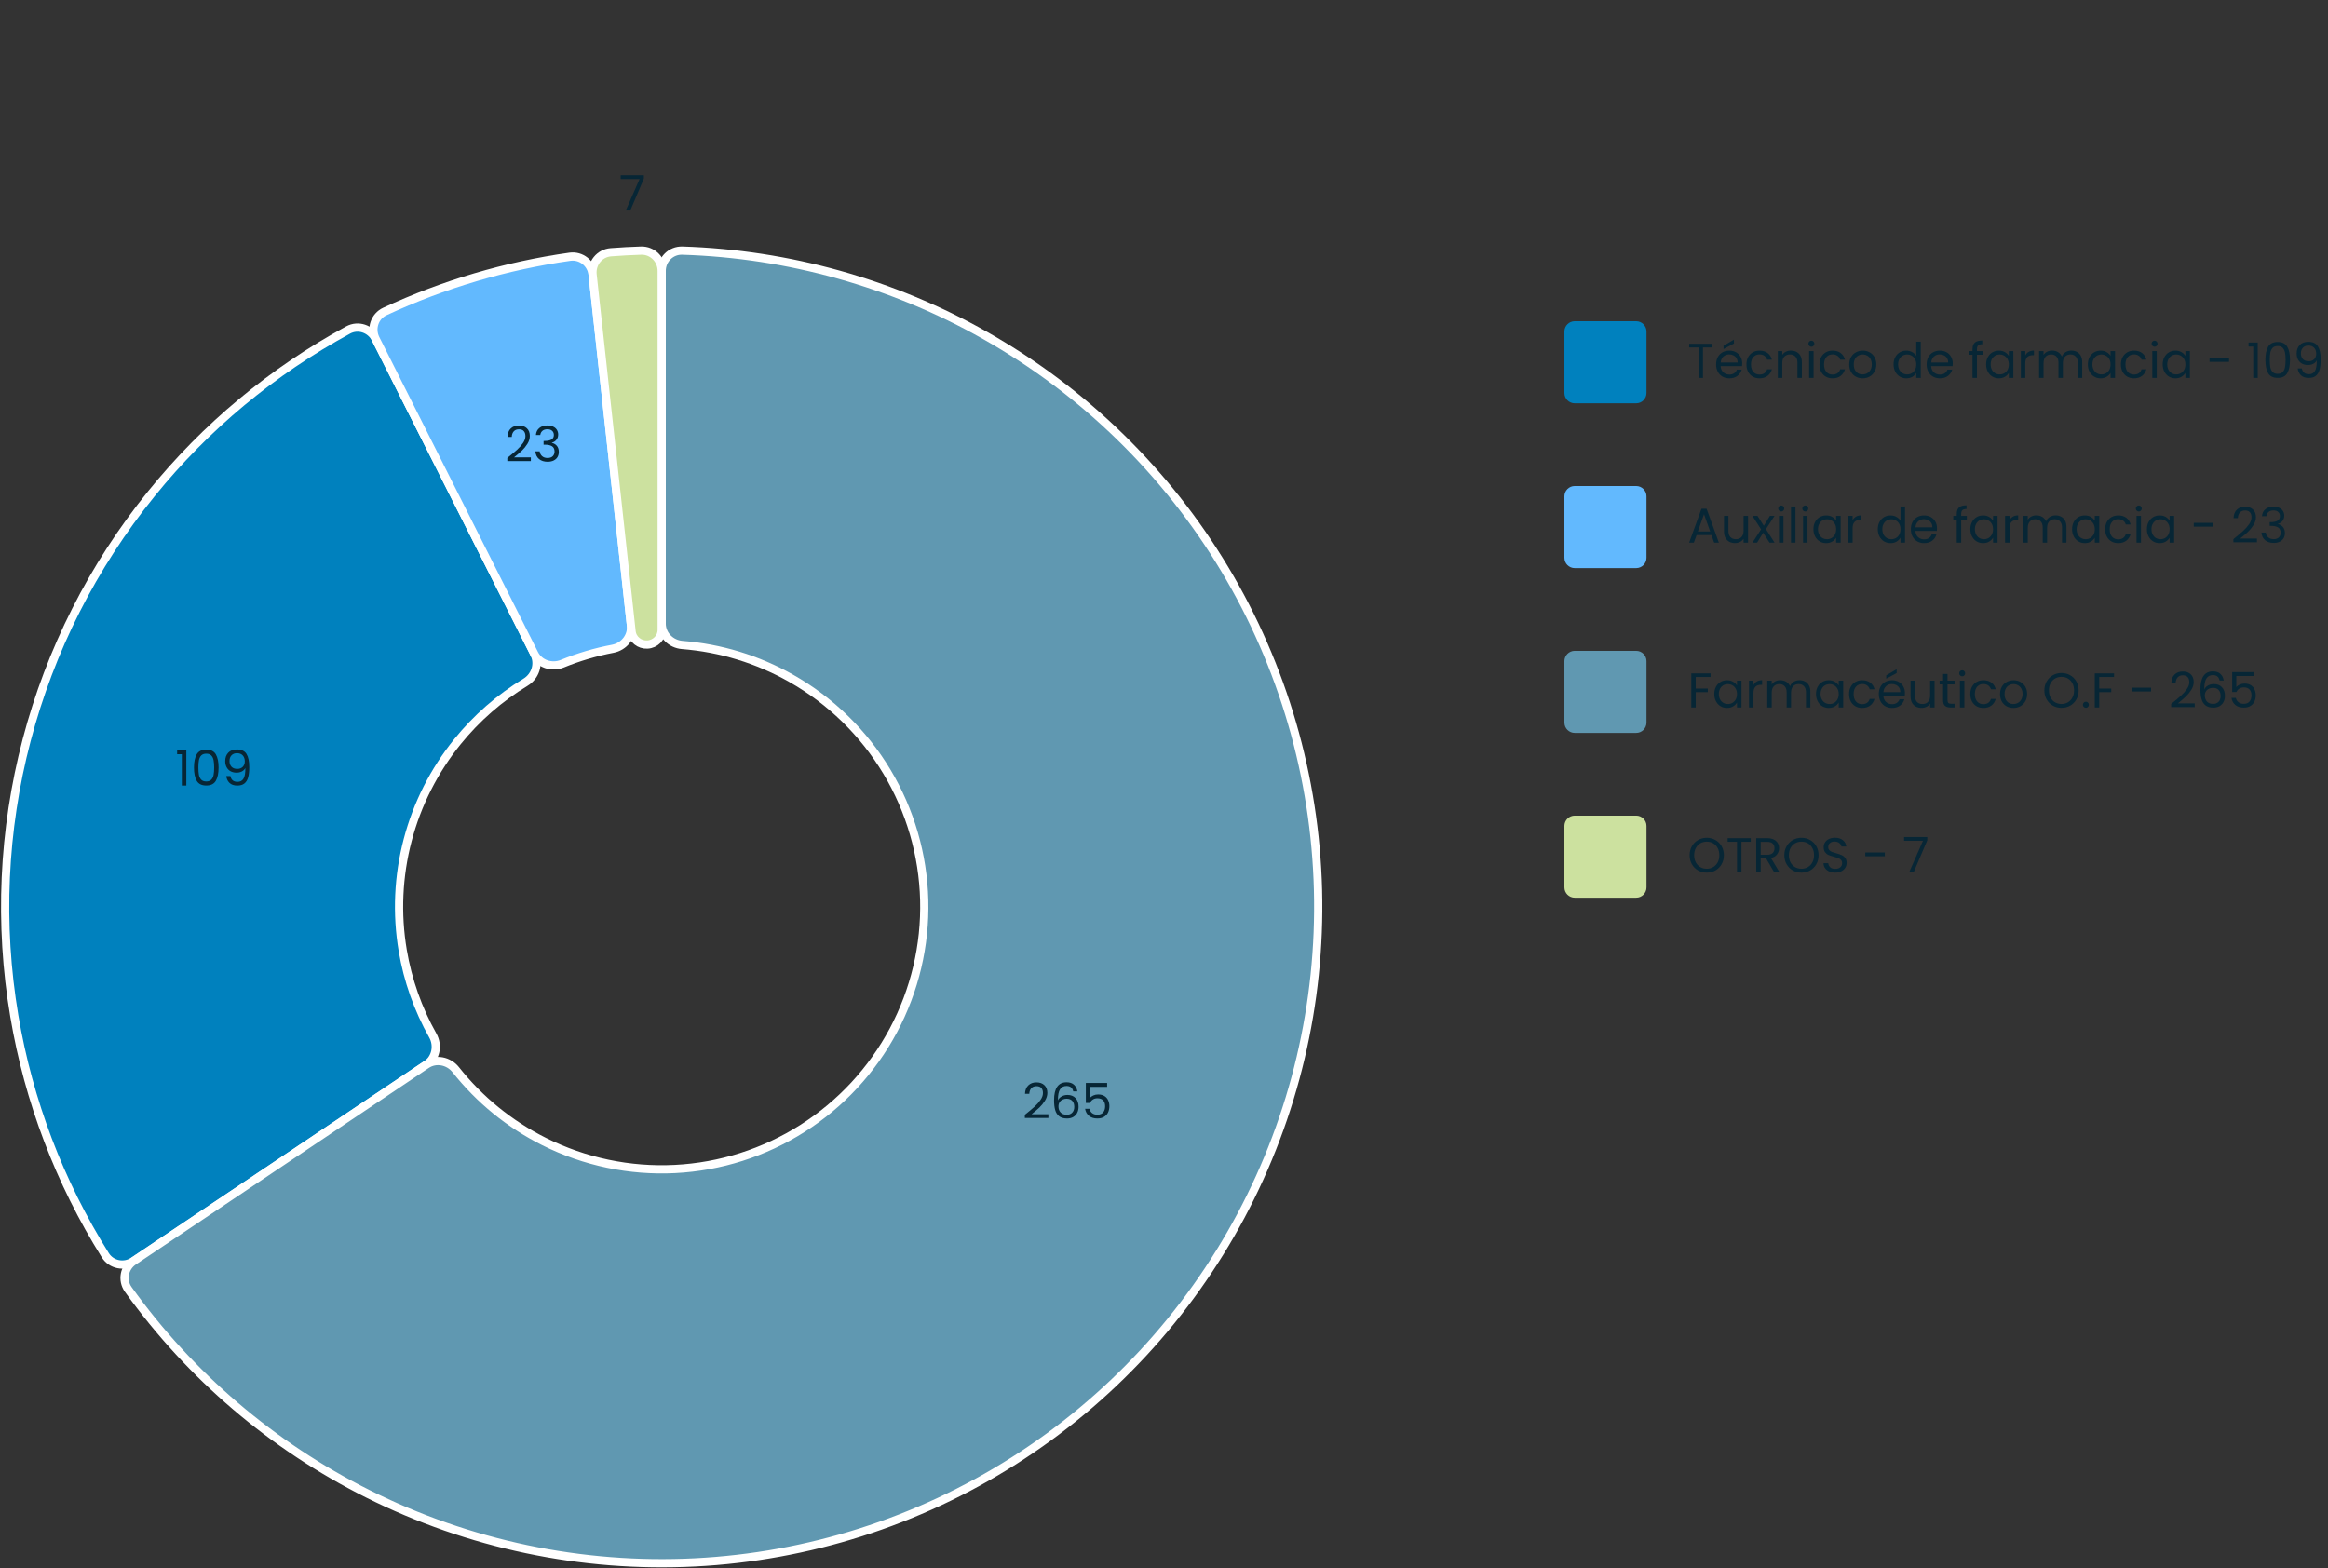
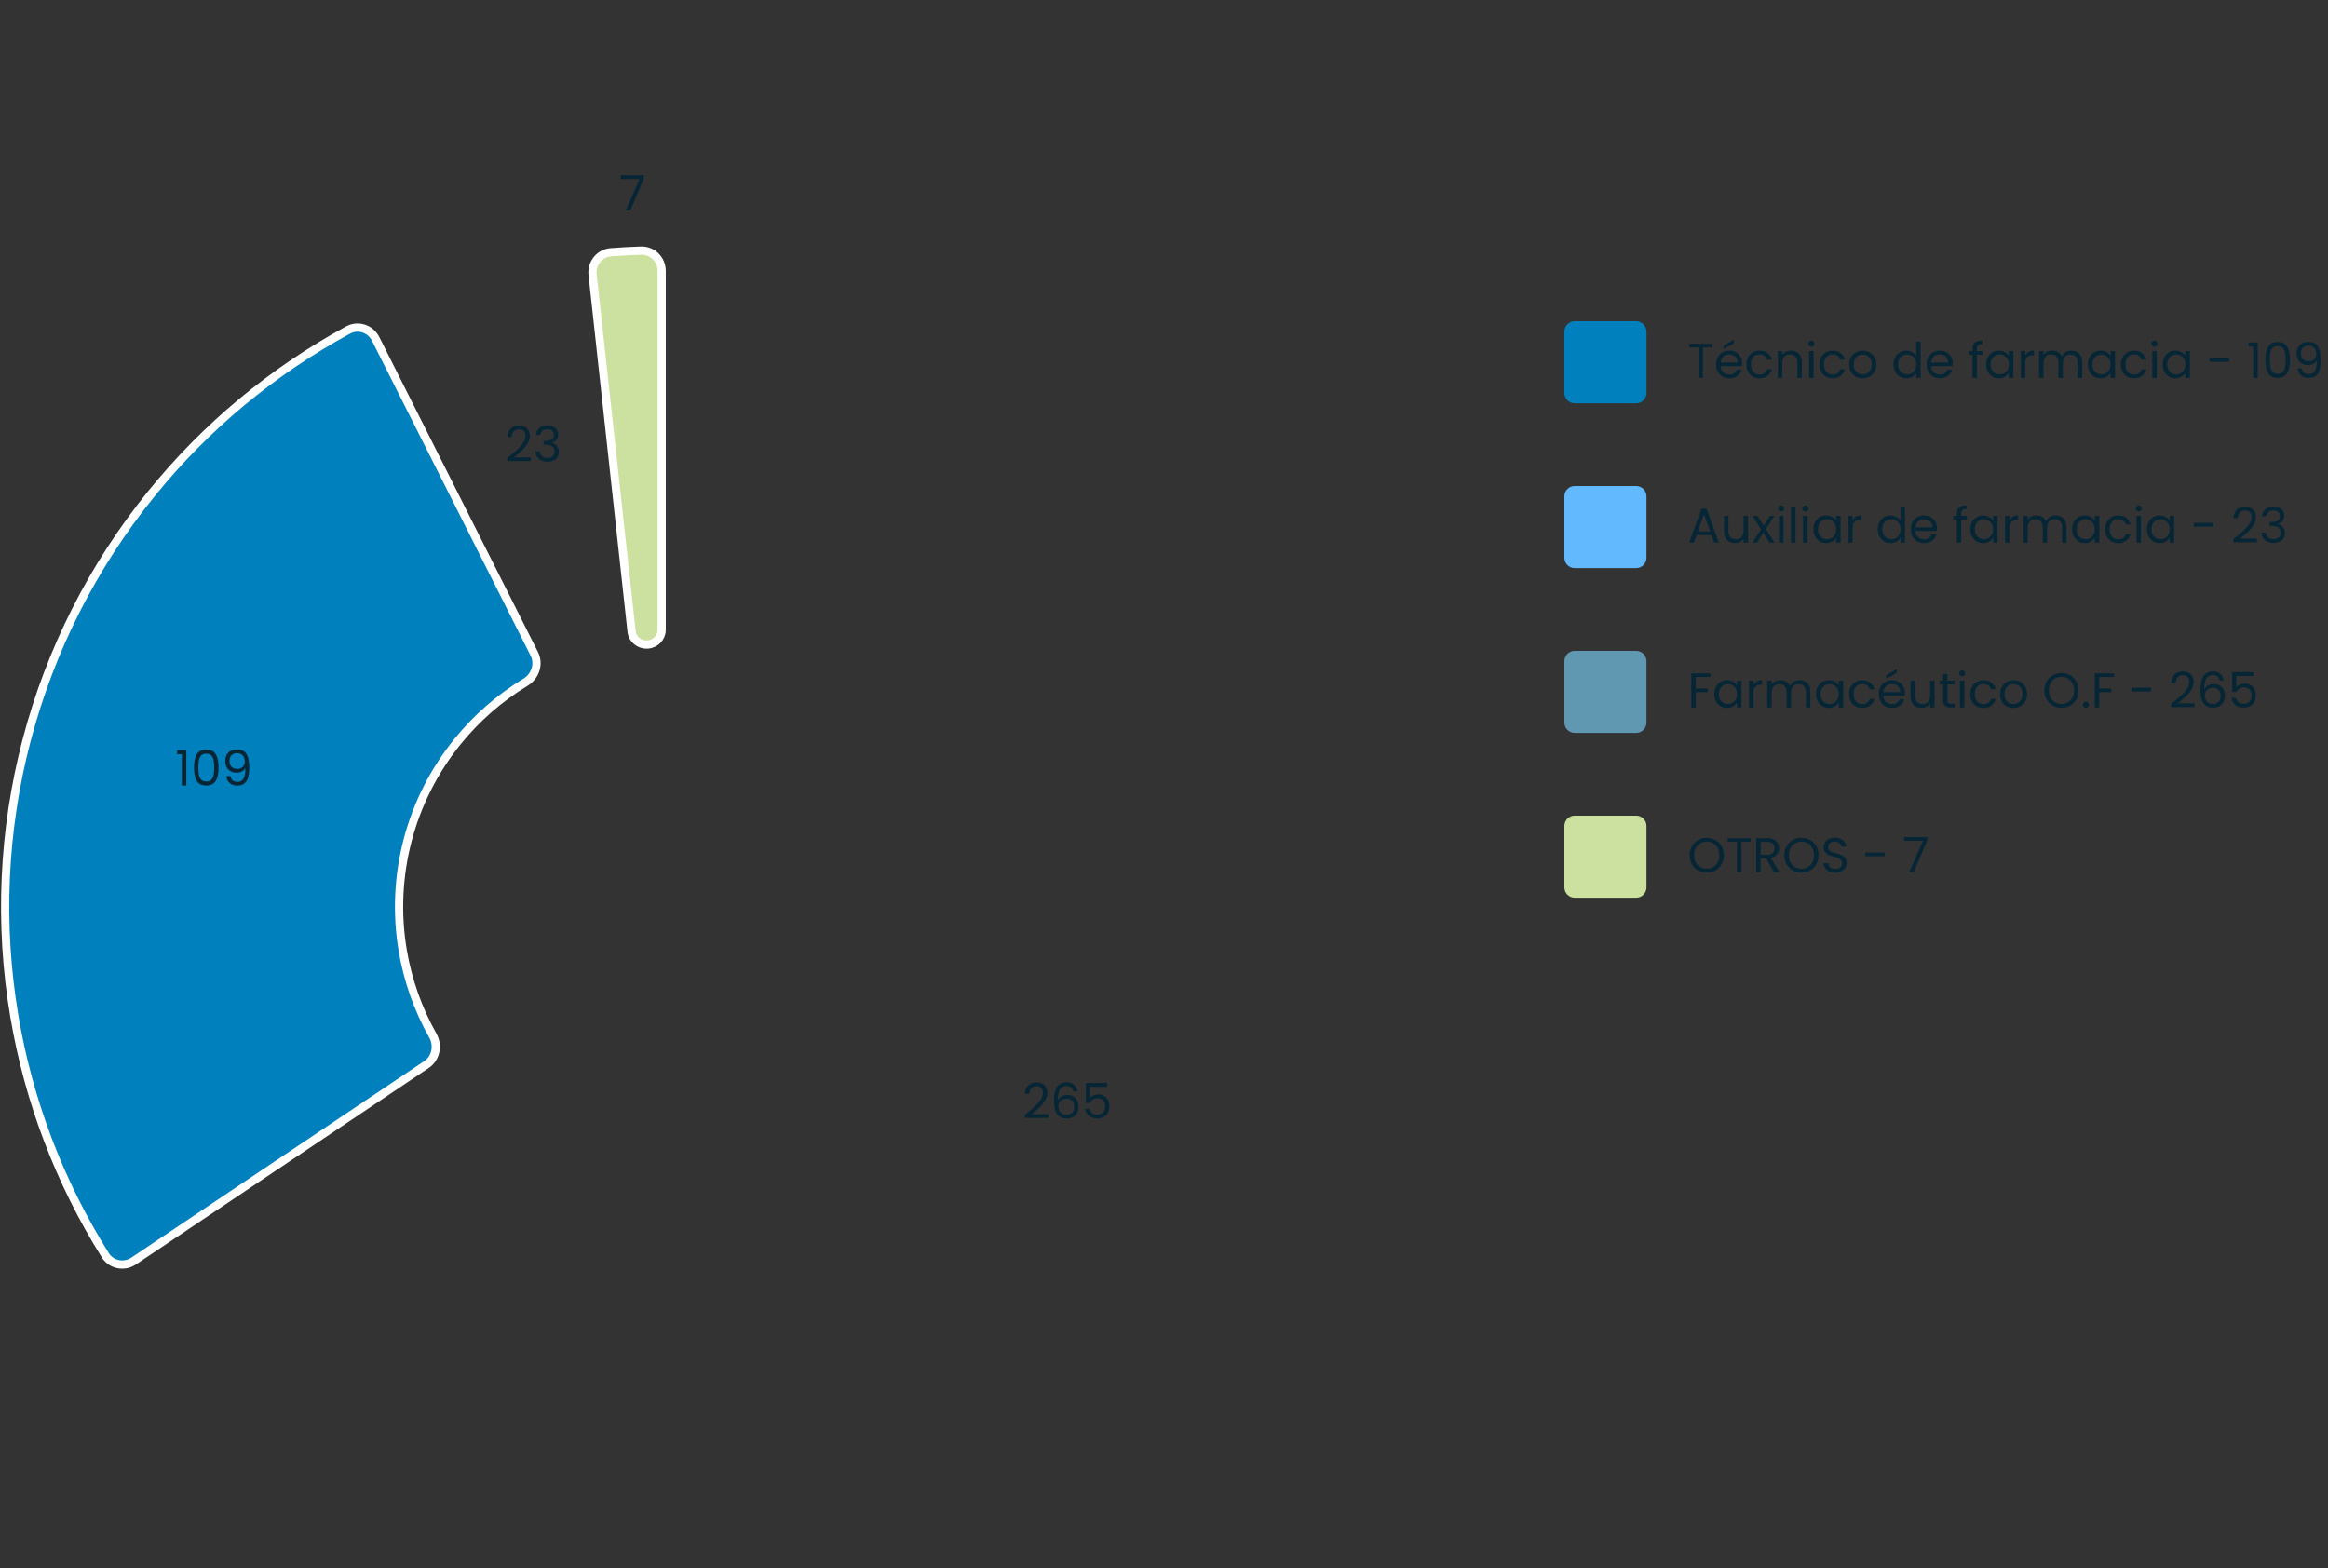
<svg xmlns="http://www.w3.org/2000/svg" width="904" height="609" viewBox="0 0 904 609" fill="none">
  <rect x="0" y="0" width="904" height="609" fill="#333333" stroke="none" />
  <path d="M51.885 489.732C48.216 492.194 43.234 491.221 40.889 487.477C23.142 459.147 11.127 427.579 5.555 394.564C-0.461 358.917 1.173 322.399 10.348 287.432C19.524 252.465 36.031 219.85 58.773 191.749C79.838 165.724 105.805 144.123 135.175 128.156C139.057 126.045 143.874 127.644 145.861 131.59L207.472 253.916C209.46 257.863 207.852 262.646 204.074 264.936C194.028 271.027 185.092 278.82 177.675 287.983C168.578 299.223 161.975 312.269 158.305 326.256C154.635 340.243 153.981 354.85 156.388 369.109C158.35 380.733 162.308 391.909 168.07 402.148C170.237 405.998 169.288 410.955 165.619 413.417L51.885 489.732Z" fill="#0081BE" stroke="white" stroke-width="3.187" />
  <path d="M68.782 292.899V291.322H72.354V305.059H70.606V292.899H68.782ZM75.324 298.048C75.324 295.869 75.679 294.172 76.388 292.956C77.097 291.727 78.339 291.113 80.112 291.113C81.873 291.113 83.108 291.727 83.817 292.956C84.526 294.172 84.881 295.869 84.881 298.048C84.881 300.264 84.526 301.987 83.817 303.216C83.108 304.444 81.873 305.059 80.112 305.059C78.339 305.059 77.097 304.444 76.388 303.216C75.679 301.987 75.324 300.264 75.324 298.048ZM83.171 298.048C83.171 296.946 83.095 296.015 82.943 295.255C82.804 294.482 82.506 293.861 82.05 293.393C81.607 292.924 80.961 292.69 80.112 292.69C79.251 292.69 78.592 292.924 78.136 293.393C77.693 293.861 77.395 294.482 77.243 295.255C77.104 296.015 77.034 296.946 77.034 298.048C77.034 299.188 77.104 300.144 77.243 300.917C77.395 301.689 77.693 302.31 78.136 302.779C78.592 303.247 79.251 303.482 80.112 303.482C80.961 303.482 81.607 303.247 82.05 302.779C82.506 302.31 82.804 301.689 82.943 300.917C83.095 300.144 83.171 299.188 83.171 298.048ZM89.478 301.373C89.604 302.095 89.896 302.652 90.352 303.045C90.82 303.437 91.447 303.634 92.233 303.634C93.284 303.634 94.057 303.222 94.551 302.399C95.057 301.575 95.298 300.188 95.273 298.238C95.007 298.808 94.563 299.257 93.943 299.587C93.322 299.903 92.632 300.062 91.872 300.062C91.023 300.062 90.263 299.891 89.592 299.549C88.933 299.194 88.414 298.681 88.034 298.01C87.654 297.338 87.464 296.528 87.464 295.578C87.464 294.222 87.856 293.133 88.642 292.31C89.427 291.474 90.542 291.056 91.986 291.056C93.759 291.056 95 291.632 95.71 292.785C96.432 293.937 96.793 295.654 96.793 297.934C96.793 299.53 96.647 300.847 96.356 301.886C96.077 302.924 95.596 303.716 94.912 304.261C94.24 304.805 93.316 305.078 92.138 305.078C90.846 305.078 89.839 304.729 89.117 304.033C88.395 303.336 87.983 302.449 87.882 301.373H89.478ZM92.157 298.599C93.005 298.599 93.702 298.339 94.247 297.82C94.791 297.288 95.064 296.572 95.064 295.673C95.064 294.723 94.798 293.956 94.266 293.374C93.734 292.791 92.986 292.5 92.024 292.5C91.137 292.5 90.428 292.778 89.896 293.336C89.376 293.893 89.117 294.628 89.117 295.54C89.117 296.464 89.376 297.205 89.896 297.763C90.415 298.32 91.169 298.599 92.157 298.599Z" fill="#072635" />
-   <path d="M145.861 131.588C143.874 127.642 145.457 122.82 149.463 120.957C172.233 110.371 196.442 103.207 221.305 99.697C225.68 99.079 229.632 102.264 230.112 106.656L244.994 242.811C245.474 247.203 242.294 251.121 237.953 251.943C231.241 253.216 224.673 255.159 218.35 257.745C214.26 259.417 209.46 257.861 207.472 253.915L145.861 131.588Z" fill="#62B9FE" stroke="white" stroke-width="3.187" />
  <path d="M196.999 177.838C198.607 176.546 199.868 175.488 200.78 174.665C201.692 173.829 202.458 172.961 203.079 172.062C203.712 171.15 204.029 170.257 204.029 169.383C204.029 168.559 203.826 167.913 203.421 167.445C203.028 166.963 202.388 166.723 201.502 166.723C200.64 166.723 199.969 166.995 199.488 167.54C199.019 168.072 198.766 168.787 198.728 169.687H197.056C197.106 168.268 197.537 167.172 198.348 166.4C199.158 165.627 200.203 165.241 201.483 165.241C202.787 165.241 203.82 165.602 204.58 166.324C205.352 167.046 205.739 168.04 205.739 169.307C205.739 170.358 205.422 171.384 204.789 172.385C204.168 173.373 203.459 174.247 202.661 175.007C201.863 175.754 200.843 176.628 199.602 177.629H206.138V179.073H196.999V177.838ZM208.098 168.946C208.187 167.78 208.637 166.868 209.447 166.21C210.258 165.551 211.309 165.222 212.601 165.222C213.463 165.222 214.204 165.38 214.824 165.697C215.458 166.001 215.933 166.419 216.249 166.951C216.579 167.483 216.743 168.084 216.743 168.756C216.743 169.541 216.515 170.219 216.059 170.789C215.616 171.359 215.033 171.726 214.311 171.891V171.986C215.135 172.188 215.787 172.587 216.268 173.183C216.75 173.778 216.99 174.557 216.99 175.52C216.99 176.242 216.826 176.894 216.496 177.477C216.167 178.047 215.673 178.496 215.014 178.826C214.356 179.155 213.564 179.32 212.639 179.32C211.297 179.32 210.195 178.971 209.333 178.275C208.472 177.565 207.991 176.565 207.889 175.273H209.561C209.65 176.033 209.96 176.653 210.492 177.135C211.024 177.616 211.734 177.857 212.62 177.857C213.507 177.857 214.178 177.629 214.634 177.173C215.103 176.704 215.337 176.102 215.337 175.368C215.337 174.418 215.021 173.734 214.387 173.316C213.754 172.898 212.798 172.689 211.518 172.689H211.081V171.245H211.537C212.703 171.232 213.583 171.042 214.178 170.675C214.774 170.295 215.071 169.712 215.071 168.927C215.071 168.255 214.85 167.717 214.406 167.312C213.976 166.906 213.355 166.704 212.544 166.704C211.759 166.704 211.126 166.906 210.644 167.312C210.163 167.717 209.878 168.262 209.789 168.946H208.098Z" fill="#072635" />
-   <path d="M256.943 105.195C256.943 100.777 260.526 97.182 264.942 97.321C306.196 98.616 346.563 109.91 382.55 130.285C420.86 151.975 452.9 183.216 475.551 220.965C498.202 258.715 510.692 301.686 511.805 345.696C512.917 389.706 502.614 433.253 481.9 472.099C461.185 510.945 430.764 543.764 393.599 567.362C356.434 590.96 313.791 604.532 269.824 606.756C225.856 608.98 182.062 599.781 142.705 580.054C105.735 561.524 73.864 534.297 49.803 500.761C47.227 497.171 48.216 492.193 51.885 489.731L165.619 413.416C169.288 410.954 174.234 411.956 176.976 415.42C186.205 427.083 197.895 436.612 211.248 443.305C226.991 451.195 244.508 454.875 262.095 453.985C279.682 453.096 296.739 447.667 311.605 438.228C326.471 428.789 338.64 415.661 346.926 400.123C355.212 384.584 359.333 367.165 358.888 349.561C358.443 331.958 353.447 314.769 344.386 299.669C335.326 284.569 322.51 272.073 307.186 263.397C294.188 256.038 279.761 251.64 264.935 250.475C260.53 250.129 256.943 246.579 256.943 242.161V105.195Z" fill="#6098B1" stroke="white" stroke-width="3.187" />
  <path d="M397.961 432.935C399.569 431.643 400.83 430.586 401.742 429.762C402.654 428.926 403.42 428.059 404.041 427.159C404.674 426.247 404.991 425.354 404.991 424.48C404.991 423.657 404.788 423.011 404.383 422.542C403.99 422.061 403.35 421.82 402.464 421.82C401.602 421.82 400.931 422.093 400.45 422.637C399.981 423.169 399.728 423.885 399.69 424.784H398.018C398.068 423.366 398.499 422.27 399.31 421.497C400.12 420.725 401.165 420.338 402.445 420.338C403.749 420.338 404.782 420.699 405.542 421.421C406.314 422.143 406.701 423.138 406.701 424.404C406.701 425.456 406.384 426.482 405.751 427.482C405.13 428.47 404.421 429.344 403.623 430.104C402.825 430.852 401.805 431.726 400.564 432.726H407.1V434.17H397.961V432.935ZM416.755 423.853C416.477 422.447 415.609 421.744 414.152 421.744C413.025 421.744 412.183 422.181 411.625 423.055C411.068 423.917 410.796 425.342 410.808 427.33C411.1 426.672 411.581 426.159 412.252 425.791C412.936 425.411 413.696 425.221 414.532 425.221C415.837 425.221 416.876 425.627 417.648 426.437C418.434 427.248 418.826 428.369 418.826 429.8C418.826 430.662 418.655 431.434 418.313 432.118C417.984 432.802 417.477 433.347 416.793 433.752C416.122 434.158 415.305 434.36 414.342 434.36C413.038 434.36 412.018 434.069 411.283 433.486C410.549 432.904 410.036 432.099 409.744 431.073C409.453 430.047 409.307 428.781 409.307 427.273C409.307 422.625 410.929 420.3 414.171 420.3C415.413 420.3 416.388 420.636 417.097 421.307C417.807 421.979 418.225 422.827 418.351 423.853H416.755ZM414.171 426.684C413.627 426.684 413.114 426.798 412.632 427.026C412.151 427.242 411.758 427.577 411.454 428.033C411.163 428.477 411.017 429.021 411.017 429.667C411.017 430.63 411.296 431.415 411.853 432.023C412.411 432.619 413.209 432.916 414.247 432.916C415.134 432.916 415.837 432.644 416.356 432.099C416.888 431.542 417.154 430.795 417.154 429.857C417.154 428.869 416.901 428.097 416.394 427.539C415.888 426.969 415.147 426.684 414.171 426.684ZM429.918 422.086H423.249V426.418C423.54 426.013 423.971 425.684 424.541 425.43C425.111 425.164 425.725 425.031 426.384 425.031C427.435 425.031 428.29 425.253 428.949 425.696C429.608 426.127 430.076 426.691 430.355 427.387C430.646 428.071 430.792 428.8 430.792 429.572C430.792 430.484 430.621 431.301 430.279 432.023C429.937 432.745 429.411 433.315 428.702 433.733C428.005 434.151 427.138 434.36 426.099 434.36C424.769 434.36 423.692 434.018 422.869 433.334C422.046 432.65 421.545 431.738 421.368 430.598H423.059C423.224 431.32 423.572 431.884 424.104 432.289C424.636 432.695 425.307 432.897 426.118 432.897C427.119 432.897 427.872 432.6 428.379 432.004C428.886 431.396 429.139 430.598 429.139 429.61C429.139 428.622 428.886 427.862 428.379 427.33C427.872 426.786 427.125 426.513 426.137 426.513C425.466 426.513 424.877 426.678 424.37 427.007C423.876 427.324 423.515 427.761 423.287 428.318H421.653V420.566H429.918V422.086Z" fill="#072635" />
  <path d="M230.112 106.657C229.632 102.265 232.803 98.302 237.208 97.96C241.115 97.657 245.028 97.444 248.945 97.321C253.361 97.182 256.943 100.777 256.943 105.195V244.61C256.943 247.676 254.456 250.145 251.395 250.312C248.334 250.479 245.593 248.294 245.26 245.247L230.112 106.657Z" fill="#CCE19F" stroke="white" stroke-width="3.187" />
  <path d="M250.027 69.364L244.745 81.752H242.997L248.355 69.535H241.021V68.053H250.027V69.364Z" fill="#072635" />
  <path d="M635.358 124.752H611.49C609.281 124.752 607.49 126.543 607.49 128.752V152.62C607.49 154.829 609.281 156.62 611.49 156.62H635.358C637.567 156.62 639.358 154.829 639.358 152.62V128.752C639.358 126.543 637.567 124.752 635.358 124.752Z" fill="#0081BE" />
  <path d="M664.906 133.509V134.915H661.296V146.752H659.567V134.915H655.938V133.509H664.906ZM676.534 141.147C676.534 141.476 676.515 141.825 676.477 142.192H668.155C668.218 143.218 668.567 144.022 669.2 144.605C669.846 145.175 670.625 145.46 671.537 145.46C672.284 145.46 672.905 145.289 673.399 144.947C673.906 144.592 674.26 144.124 674.463 143.541H676.325C676.046 144.542 675.489 145.359 674.653 145.992C673.817 146.613 672.778 146.923 671.537 146.923C670.549 146.923 669.662 146.701 668.877 146.258C668.104 145.815 667.496 145.188 667.053 144.377C666.61 143.554 666.388 142.604 666.388 141.527C666.388 140.45 666.603 139.507 667.034 138.696C667.465 137.885 668.066 137.265 668.839 136.834C669.624 136.391 670.524 136.169 671.537 136.169C672.525 136.169 673.399 136.384 674.159 136.815C674.919 137.246 675.502 137.841 675.907 138.601C676.325 139.348 676.534 140.197 676.534 141.147ZM674.748 140.786C674.748 140.127 674.602 139.564 674.311 139.095C674.02 138.614 673.621 138.253 673.114 138.012C672.62 137.759 672.069 137.632 671.461 137.632C670.587 137.632 669.84 137.911 669.219 138.468C668.611 139.025 668.263 139.798 668.174 140.786H674.748ZM673.323 133.395L669.276 135.561V134.269L673.323 131.894V133.395ZM678.17 141.527C678.17 140.45 678.386 139.513 678.816 138.715C679.247 137.904 679.842 137.277 680.602 136.834C681.375 136.391 682.255 136.169 683.243 136.169C684.523 136.169 685.574 136.479 686.397 137.1C687.233 137.721 687.784 138.582 688.05 139.684H686.188C686.011 139.051 685.663 138.55 685.143 138.183C684.637 137.816 684.003 137.632 683.243 137.632C682.255 137.632 681.457 137.974 680.849 138.658C680.241 139.329 679.937 140.286 679.937 141.527C679.937 142.781 680.241 143.75 680.849 144.434C681.457 145.118 682.255 145.46 683.243 145.46C684.003 145.46 684.637 145.283 685.143 144.928C685.65 144.573 685.998 144.067 686.188 143.408H688.05C687.772 144.472 687.214 145.327 686.378 145.973C685.542 146.606 684.497 146.923 683.243 146.923C682.255 146.923 681.375 146.701 680.602 146.258C679.842 145.815 679.247 145.188 678.816 144.377C678.386 143.566 678.17 142.616 678.17 141.527ZM695.43 136.15C696.697 136.15 697.723 136.536 698.508 137.309C699.294 138.069 699.686 139.171 699.686 140.615V146.752H697.976V140.862C697.976 139.823 697.717 139.032 697.197 138.487C696.678 137.93 695.969 137.651 695.069 137.651C694.157 137.651 693.429 137.936 692.884 138.506C692.352 139.076 692.086 139.906 692.086 140.995V146.752H690.357V136.34H692.086V137.822C692.428 137.29 692.891 136.878 693.473 136.587C694.069 136.296 694.721 136.15 695.43 136.15ZM703.404 134.649C703.074 134.649 702.796 134.535 702.568 134.307C702.34 134.079 702.226 133.8 702.226 133.471C702.226 133.142 702.34 132.863 702.568 132.635C702.796 132.407 703.074 132.293 703.404 132.293C703.72 132.293 703.986 132.407 704.202 132.635C704.43 132.863 704.544 133.142 704.544 133.471C704.544 133.8 704.43 134.079 704.202 134.307C703.986 134.535 703.72 134.649 703.404 134.649ZM704.24 136.34V146.752H702.511V136.34H704.24ZM706.54 141.527C706.54 140.45 706.756 139.513 707.186 138.715C707.617 137.904 708.212 137.277 708.972 136.834C709.745 136.391 710.625 136.169 711.613 136.169C712.893 136.169 713.944 136.479 714.767 137.1C715.603 137.721 716.154 138.582 716.42 139.684H714.558C714.381 139.051 714.033 138.55 713.513 138.183C713.007 137.816 712.373 137.632 711.613 137.632C710.625 137.632 709.827 137.974 709.219 138.658C708.611 139.329 708.307 140.286 708.307 141.527C708.307 142.781 708.611 143.75 709.219 144.434C709.827 145.118 710.625 145.46 711.613 145.46C712.373 145.46 713.007 145.283 713.513 144.928C714.02 144.573 714.368 144.067 714.558 143.408H716.42C716.142 144.472 715.584 145.327 714.748 145.973C713.912 146.606 712.867 146.923 711.613 146.923C710.625 146.923 709.745 146.701 708.972 146.258C708.212 145.815 707.617 145.188 707.186 144.377C706.756 143.566 706.54 142.616 706.54 141.527ZM723.268 146.923C722.293 146.923 721.406 146.701 720.608 146.258C719.823 145.815 719.202 145.188 718.746 144.377C718.303 143.554 718.081 142.604 718.081 141.527C718.081 140.463 718.309 139.526 718.765 138.715C719.234 137.892 719.867 137.265 720.665 136.834C721.463 136.391 722.356 136.169 723.344 136.169C724.332 136.169 725.225 136.391 726.023 136.834C726.821 137.265 727.448 137.885 727.904 138.696C728.373 139.507 728.607 140.45 728.607 141.527C728.607 142.604 728.367 143.554 727.885 144.377C727.417 145.188 726.777 145.815 725.966 146.258C725.156 146.701 724.256 146.923 723.268 146.923ZM723.268 145.403C723.889 145.403 724.472 145.257 725.016 144.966C725.561 144.675 725.998 144.238 726.327 143.655C726.669 143.072 726.84 142.363 726.84 141.527C726.84 140.691 726.676 139.982 726.346 139.399C726.017 138.816 725.586 138.386 725.054 138.107C724.522 137.816 723.946 137.67 723.325 137.67C722.692 137.67 722.109 137.816 721.577 138.107C721.058 138.386 720.64 138.816 720.323 139.399C720.007 139.982 719.848 140.691 719.848 141.527C719.848 142.376 720 143.091 720.304 143.674C720.621 144.257 721.039 144.694 721.558 144.985C722.078 145.264 722.648 145.403 723.268 145.403ZM735.3 141.508C735.3 140.444 735.515 139.513 735.946 138.715C736.377 137.904 736.966 137.277 737.713 136.834C738.473 136.391 739.322 136.169 740.259 136.169C741.07 136.169 741.823 136.359 742.52 136.739C743.217 137.106 743.749 137.594 744.116 138.202V132.692H745.864V146.752H744.116V144.795C743.774 145.416 743.267 145.929 742.596 146.334C741.925 146.727 741.139 146.923 740.24 146.923C739.315 146.923 738.473 146.695 737.713 146.239C736.966 145.783 736.377 145.143 735.946 144.32C735.515 143.497 735.3 142.559 735.3 141.508ZM744.116 141.527C744.116 140.742 743.958 140.058 743.641 139.475C743.324 138.892 742.894 138.449 742.349 138.145C741.817 137.828 741.228 137.67 740.582 137.67C739.936 137.67 739.347 137.822 738.815 138.126C738.283 138.43 737.859 138.873 737.542 139.456C737.225 140.039 737.067 140.723 737.067 141.508C737.067 142.306 737.225 143.003 737.542 143.598C737.859 144.181 738.283 144.63 738.815 144.947C739.347 145.251 739.936 145.403 740.582 145.403C741.228 145.403 741.817 145.251 742.349 144.947C742.894 144.63 743.324 144.181 743.641 143.598C743.958 143.003 744.116 142.312 744.116 141.527ZM758.286 141.147C758.286 141.476 758.267 141.825 758.229 142.192H749.907C749.97 143.218 750.319 144.022 750.952 144.605C751.598 145.175 752.377 145.46 753.289 145.46C754.036 145.46 754.657 145.289 755.151 144.947C755.658 144.592 756.012 144.124 756.215 143.541H758.077C757.798 144.542 757.241 145.359 756.405 145.992C755.569 146.613 754.53 146.923 753.289 146.923C752.301 146.923 751.414 146.701 750.629 146.258C749.856 145.815 749.248 145.188 748.805 144.377C748.362 143.554 748.14 142.604 748.14 141.527C748.14 140.45 748.355 139.507 748.786 138.696C749.217 137.885 749.818 137.265 750.591 136.834C751.376 136.391 752.276 136.169 753.289 136.169C754.277 136.169 755.151 136.384 755.911 136.815C756.671 137.246 757.254 137.841 757.659 138.601C758.077 139.348 758.286 140.197 758.286 141.147ZM756.5 140.786C756.5 140.127 756.354 139.564 756.063 139.095C755.772 138.614 755.373 138.253 754.866 138.012C754.372 137.759 753.821 137.632 753.213 137.632C752.339 137.632 751.592 137.911 750.971 138.468C750.363 139.025 750.015 139.798 749.926 140.786H756.5ZM769.871 137.765H767.686V146.752H765.957V137.765H764.608V136.34H765.957V135.599C765.957 134.434 766.254 133.585 766.85 133.053C767.458 132.508 768.427 132.236 769.757 132.236V133.68C768.997 133.68 768.458 133.832 768.142 134.136C767.838 134.427 767.686 134.915 767.686 135.599V136.34H769.871V137.765ZM771.241 141.508C771.241 140.444 771.456 139.513 771.887 138.715C772.317 137.904 772.906 137.277 773.654 136.834C774.414 136.391 775.256 136.169 776.181 136.169C777.093 136.169 777.884 136.365 778.556 136.758C779.227 137.151 779.727 137.645 780.057 138.24V136.34H781.805V146.752H780.057V144.814C779.715 145.422 779.202 145.929 778.518 146.334C777.846 146.727 777.061 146.923 776.162 146.923C775.237 146.923 774.401 146.695 773.654 146.239C772.906 145.783 772.317 145.143 771.887 144.32C771.456 143.497 771.241 142.559 771.241 141.508ZM780.057 141.527C780.057 140.742 779.898 140.058 779.582 139.475C779.265 138.892 778.834 138.449 778.29 138.145C777.758 137.828 777.169 137.67 776.523 137.67C775.877 137.67 775.288 137.822 774.756 138.126C774.224 138.43 773.799 138.873 773.483 139.456C773.166 140.039 773.008 140.723 773.008 141.508C773.008 142.306 773.166 143.003 773.483 143.598C773.799 144.181 774.224 144.63 774.756 144.947C775.288 145.251 775.877 145.403 776.523 145.403C777.169 145.403 777.758 145.251 778.29 144.947C778.834 144.63 779.265 144.181 779.582 143.598C779.898 143.003 780.057 142.312 780.057 141.527ZM786.455 138.031C786.759 137.436 787.19 136.973 787.747 136.644C788.317 136.315 789.008 136.15 789.818 136.15V137.936H789.362C787.424 137.936 786.455 138.987 786.455 141.09V146.752H784.726V136.34H786.455V138.031ZM804.335 136.15C805.146 136.15 805.868 136.321 806.501 136.663C807.135 136.992 807.635 137.493 808.002 138.164C808.37 138.835 808.553 139.652 808.553 140.615V146.752H806.843V140.862C806.843 139.823 806.584 139.032 806.064 138.487C805.558 137.93 804.867 137.651 803.993 137.651C803.094 137.651 802.378 137.942 801.846 138.525C801.314 139.095 801.048 139.925 801.048 141.014V146.752H799.338V140.862C799.338 139.823 799.079 139.032 798.559 138.487C798.053 137.93 797.362 137.651 796.488 137.651C795.589 137.651 794.873 137.942 794.341 138.525C793.809 139.095 793.543 139.925 793.543 141.014V146.752H791.814V136.34H793.543V137.841C793.885 137.296 794.341 136.878 794.911 136.587C795.494 136.296 796.134 136.15 796.83 136.15C797.704 136.15 798.477 136.346 799.148 136.739C799.82 137.132 800.32 137.708 800.649 138.468C800.941 137.733 801.422 137.163 802.093 136.758C802.765 136.353 803.512 136.15 804.335 136.15ZM810.744 141.508C810.744 140.444 810.959 139.513 811.39 138.715C811.82 137.904 812.409 137.277 813.157 136.834C813.917 136.391 814.759 136.169 815.684 136.169C816.596 136.169 817.387 136.365 818.059 136.758C818.73 137.151 819.23 137.645 819.56 138.24V136.34H821.308V146.752H819.56V144.814C819.218 145.422 818.705 145.929 818.021 146.334C817.349 146.727 816.564 146.923 815.665 146.923C814.74 146.923 813.904 146.695 813.157 146.239C812.409 145.783 811.82 145.143 811.39 144.32C810.959 143.497 810.744 142.559 810.744 141.508ZM819.56 141.527C819.56 140.742 819.401 140.058 819.085 139.475C818.768 138.892 818.337 138.449 817.793 138.145C817.261 137.828 816.672 137.67 816.026 137.67C815.38 137.67 814.791 137.822 814.259 138.126C813.727 138.43 813.302 138.873 812.986 139.456C812.669 140.039 812.511 140.723 812.511 141.508C812.511 142.306 812.669 143.003 812.986 143.598C813.302 144.181 813.727 144.63 814.259 144.947C814.791 145.251 815.38 145.403 816.026 145.403C816.672 145.403 817.261 145.251 817.793 144.947C818.337 144.63 818.768 144.181 819.085 143.598C819.401 143.003 819.56 142.312 819.56 141.527ZM823.583 141.527C823.583 140.45 823.799 139.513 824.229 138.715C824.66 137.904 825.255 137.277 826.015 136.834C826.788 136.391 827.668 136.169 828.656 136.169C829.936 136.169 830.987 136.479 831.81 137.1C832.646 137.721 833.197 138.582 833.463 139.684H831.601C831.424 139.051 831.076 138.55 830.556 138.183C830.05 137.816 829.416 137.632 828.656 137.632C827.668 137.632 826.87 137.974 826.262 138.658C825.654 139.329 825.35 140.286 825.35 141.527C825.35 142.781 825.654 143.75 826.262 144.434C826.87 145.118 827.668 145.46 828.656 145.46C829.416 145.46 830.05 145.283 830.556 144.928C831.063 144.573 831.411 144.067 831.601 143.408H833.463C833.185 144.472 832.627 145.327 831.791 145.973C830.955 146.606 829.91 146.923 828.656 146.923C827.668 146.923 826.788 146.701 826.015 146.258C825.255 145.815 824.66 145.188 824.229 144.377C823.799 143.566 823.583 142.616 823.583 141.527ZM836.663 134.649C836.334 134.649 836.055 134.535 835.827 134.307C835.599 134.079 835.485 133.8 835.485 133.471C835.485 133.142 835.599 132.863 835.827 132.635C836.055 132.407 836.334 132.293 836.663 132.293C836.98 132.293 837.246 132.407 837.461 132.635C837.689 132.863 837.803 133.142 837.803 133.471C837.803 133.8 837.689 134.079 837.461 134.307C837.246 134.535 836.98 134.649 836.663 134.649ZM837.499 136.34V146.752H835.77V136.34H837.499ZM839.8 141.508C839.8 140.444 840.015 139.513 840.446 138.715C840.877 137.904 841.466 137.277 842.213 136.834C842.973 136.391 843.815 136.169 844.74 136.169C845.652 136.169 846.444 136.365 847.115 136.758C847.786 137.151 848.287 137.645 848.616 138.24V136.34H850.364V146.752H848.616V144.814C848.274 145.422 847.761 145.929 847.077 146.334C846.406 146.727 845.62 146.923 844.721 146.923C843.796 146.923 842.96 146.695 842.213 146.239C841.466 145.783 840.877 145.143 840.446 144.32C840.015 143.497 839.8 142.559 839.8 141.508ZM848.616 141.527C848.616 140.742 848.458 140.058 848.141 139.475C847.824 138.892 847.394 138.449 846.849 138.145C846.317 137.828 845.728 137.67 845.082 137.67C844.436 137.67 843.847 137.822 843.315 138.126C842.783 138.43 842.359 138.873 842.042 139.456C841.725 140.039 841.567 140.723 841.567 141.508C841.567 142.306 841.725 143.003 842.042 143.598C842.359 144.181 842.783 144.63 843.315 144.947C843.847 145.251 844.436 145.403 845.082 145.403C845.728 145.403 846.317 145.251 846.849 144.947C847.394 144.63 847.824 144.181 848.141 143.598C848.458 143.003 848.616 142.312 848.616 141.527ZM865.571 139.057V140.52H857.99V139.057H865.571ZM873.141 134.592V133.015H876.713V146.752H874.965V134.592H873.141ZM879.683 139.741C879.683 137.562 880.037 135.865 880.747 134.649C881.456 133.42 882.697 132.806 884.471 132.806C886.231 132.806 887.466 133.42 888.176 134.649C888.885 135.865 889.24 137.562 889.24 139.741C889.24 141.958 888.885 143.68 888.176 144.909C887.466 146.138 886.231 146.752 884.471 146.752C882.697 146.752 881.456 146.138 880.747 144.909C880.037 143.68 879.683 141.958 879.683 139.741ZM887.53 139.741C887.53 138.639 887.454 137.708 887.302 136.948C887.162 136.175 886.865 135.555 886.409 135.086C885.965 134.617 885.319 134.383 884.471 134.383C883.609 134.383 882.951 134.617 882.495 135.086C882.051 135.555 881.754 136.175 881.602 136.948C881.462 137.708 881.393 138.639 881.393 139.741C881.393 140.881 881.462 141.837 881.602 142.61C881.754 143.383 882.051 144.003 882.495 144.472C882.951 144.941 883.609 145.175 884.471 145.175C885.319 145.175 885.965 144.941 886.409 144.472C886.865 144.003 887.162 143.383 887.302 142.61C887.454 141.837 887.53 140.881 887.53 139.741ZM893.836 143.066C893.963 143.788 894.254 144.345 894.71 144.738C895.179 145.131 895.806 145.327 896.591 145.327C897.643 145.327 898.415 144.915 898.909 144.092C899.416 143.269 899.657 141.882 899.631 139.931C899.365 140.501 898.922 140.951 898.301 141.28C897.681 141.597 896.99 141.755 896.23 141.755C895.382 141.755 894.622 141.584 893.95 141.242C893.292 140.887 892.772 140.374 892.392 139.703C892.012 139.032 891.822 138.221 891.822 137.271C891.822 135.916 892.215 134.826 893 134.003C893.786 133.167 894.9 132.749 896.344 132.749C898.118 132.749 899.359 133.325 900.068 134.478C900.79 135.631 901.151 137.347 901.151 139.627C901.151 141.223 901.006 142.54 900.714 143.579C900.436 144.618 899.954 145.409 899.27 145.954C898.599 146.499 897.674 146.771 896.496 146.771C895.204 146.771 894.197 146.423 893.475 145.726C892.753 145.029 892.342 144.143 892.24 143.066H893.836ZM896.515 140.292C897.364 140.292 898.061 140.032 898.605 139.513C899.15 138.981 899.422 138.265 899.422 137.366C899.422 136.416 899.156 135.65 898.624 135.067C898.092 134.484 897.345 134.193 896.382 134.193C895.496 134.193 894.786 134.472 894.254 135.029C893.735 135.586 893.475 136.321 893.475 137.233C893.475 138.158 893.735 138.899 894.254 139.456C894.774 140.013 895.527 140.292 896.515 140.292Z" fill="#072635" />
  <path d="M635.358 188.752H611.49C609.281 188.752 607.49 190.543 607.49 192.752V216.62C607.49 218.829 609.281 220.62 611.49 220.62H635.358C637.567 220.62 639.358 218.829 639.358 216.62V192.752C639.358 190.543 637.567 188.752 635.358 188.752Z" fill="#62B9FE" />
  <path d="M664.583 207.807H658.807L657.743 210.752H655.919L660.707 197.585H662.702L667.471 210.752H665.647L664.583 207.807ZM664.089 206.401L661.695 199.713L659.301 206.401H664.089ZM678.791 200.34V210.752H677.062V209.213C676.733 209.745 676.271 210.163 675.675 210.467C675.093 210.758 674.447 210.904 673.737 210.904C672.927 210.904 672.198 210.739 671.552 210.41C670.906 210.068 670.393 209.561 670.013 208.89C669.646 208.219 669.462 207.402 669.462 206.439V200.34H671.172V206.211C671.172 207.237 671.432 208.029 671.951 208.586C672.471 209.131 673.18 209.403 674.079 209.403C675.004 209.403 675.732 209.118 676.264 208.548C676.796 207.978 677.062 207.148 677.062 206.059V200.34H678.791ZM687.145 210.752L684.675 206.876L682.3 210.752H680.495L683.858 205.584L680.495 200.34H682.452L684.922 204.197L687.278 200.34H689.083L685.739 205.489L689.102 210.752H687.145ZM691.696 198.649C691.366 198.649 691.088 198.535 690.86 198.307C690.632 198.079 690.518 197.8 690.518 197.471C690.518 197.142 690.632 196.863 690.86 196.635C691.088 196.407 691.366 196.293 691.696 196.293C692.012 196.293 692.278 196.407 692.494 196.635C692.722 196.863 692.836 197.142 692.836 197.471C692.836 197.8 692.722 198.079 692.494 198.307C692.278 198.535 692.012 198.649 691.696 198.649ZM692.532 200.34V210.752H690.803V200.34H692.532ZM697.207 196.692V210.752H695.478V196.692H697.207ZM701.047 198.649C700.718 198.649 700.439 198.535 700.211 198.307C699.983 198.079 699.869 197.8 699.869 197.471C699.869 197.142 699.983 196.863 700.211 196.635C700.439 196.407 700.718 196.293 701.047 196.293C701.364 196.293 701.63 196.407 701.845 196.635C702.073 196.863 702.187 197.142 702.187 197.471C702.187 197.8 702.073 198.079 701.845 198.307C701.63 198.535 701.364 198.649 701.047 198.649ZM701.883 200.34V210.752H700.154V200.34H701.883ZM704.184 205.508C704.184 204.444 704.399 203.513 704.83 202.715C705.261 201.904 705.85 201.277 706.597 200.834C707.357 200.391 708.199 200.169 709.124 200.169C710.036 200.169 710.828 200.365 711.499 200.758C712.17 201.151 712.671 201.645 713 202.24V200.34H714.748V210.752H713V208.814C712.658 209.422 712.145 209.929 711.461 210.334C710.79 210.727 710.004 210.923 709.105 210.923C708.18 210.923 707.344 210.695 706.597 210.239C705.85 209.783 705.261 209.143 704.83 208.32C704.399 207.497 704.184 206.559 704.184 205.508ZM713 205.527C713 204.742 712.842 204.058 712.525 203.475C712.208 202.892 711.778 202.449 711.233 202.145C710.701 201.828 710.112 201.67 709.466 201.67C708.82 201.67 708.231 201.822 707.699 202.126C707.167 202.43 706.743 202.873 706.426 203.456C706.109 204.039 705.951 204.723 705.951 205.508C705.951 206.306 706.109 207.003 706.426 207.598C706.743 208.181 707.167 208.63 707.699 208.947C708.231 209.251 708.82 209.403 709.466 209.403C710.112 209.403 710.701 209.251 711.233 208.947C711.778 208.63 712.208 208.181 712.525 207.598C712.842 207.003 713 206.312 713 205.527ZM719.399 202.031C719.703 201.436 720.133 200.973 720.691 200.644C721.261 200.315 721.951 200.15 722.762 200.15V201.936H722.306C720.368 201.936 719.399 202.987 719.399 205.09V210.752H717.67V200.34H719.399V202.031ZM729.177 205.508C729.177 204.444 729.392 203.513 729.823 202.715C730.254 201.904 730.843 201.277 731.59 200.834C732.35 200.391 733.199 200.169 734.136 200.169C734.947 200.169 735.7 200.359 736.397 200.739C737.094 201.106 737.626 201.594 737.993 202.202V196.692H739.741V210.752H737.993V208.795C737.651 209.416 737.144 209.929 736.473 210.334C735.802 210.727 735.016 210.923 734.117 210.923C733.192 210.923 732.35 210.695 731.59 210.239C730.843 209.783 730.254 209.143 729.823 208.32C729.392 207.497 729.177 206.559 729.177 205.508ZM737.993 205.527C737.993 204.742 737.835 204.058 737.518 203.475C737.201 202.892 736.771 202.449 736.226 202.145C735.694 201.828 735.105 201.67 734.459 201.67C733.813 201.67 733.224 201.822 732.692 202.126C732.16 202.43 731.736 202.873 731.419 203.456C731.102 204.039 730.944 204.723 730.944 205.508C730.944 206.306 731.102 207.003 731.419 207.598C731.736 208.181 732.16 208.63 732.692 208.947C733.224 209.251 733.813 209.403 734.459 209.403C735.105 209.403 735.694 209.251 736.226 208.947C736.771 208.63 737.201 208.181 737.518 207.598C737.835 207.003 737.993 206.312 737.993 205.527ZM752.163 205.147C752.163 205.476 752.144 205.825 752.106 206.192H743.784C743.847 207.218 744.196 208.022 744.829 208.605C745.475 209.175 746.254 209.46 747.166 209.46C747.913 209.46 748.534 209.289 749.028 208.947C749.535 208.592 749.889 208.124 750.092 207.541H751.954C751.675 208.542 751.118 209.359 750.282 209.992C749.446 210.613 748.407 210.923 747.166 210.923C746.178 210.923 745.291 210.701 744.506 210.258C743.733 209.815 743.125 209.188 742.682 208.377C742.239 207.554 742.017 206.604 742.017 205.527C742.017 204.45 742.232 203.507 742.663 202.696C743.094 201.885 743.695 201.265 744.468 200.834C745.253 200.391 746.153 200.169 747.166 200.169C748.154 200.169 749.028 200.384 749.788 200.815C750.548 201.246 751.131 201.841 751.536 202.601C751.954 203.348 752.163 204.197 752.163 205.147ZM750.377 204.786C750.377 204.127 750.231 203.564 749.94 203.095C749.649 202.614 749.25 202.253 748.743 202.012C748.249 201.759 747.698 201.632 747.09 201.632C746.216 201.632 745.469 201.911 744.848 202.468C744.24 203.025 743.892 203.798 743.803 204.786H750.377ZM763.748 201.765H761.563V210.752H759.834V201.765H758.485V200.34H759.834V199.599C759.834 198.434 760.131 197.585 760.727 197.053C761.335 196.508 762.304 196.236 763.634 196.236V197.68C762.874 197.68 762.335 197.832 762.019 198.136C761.715 198.427 761.563 198.915 761.563 199.599V200.34H763.748V201.765ZM765.118 205.508C765.118 204.444 765.333 203.513 765.764 202.715C766.194 201.904 766.783 201.277 767.531 200.834C768.291 200.391 769.133 200.169 770.058 200.169C770.97 200.169 771.761 200.365 772.433 200.758C773.104 201.151 773.604 201.645 773.934 202.24V200.34H775.682V210.752H773.934V208.814C773.592 209.422 773.079 209.929 772.395 210.334C771.723 210.727 770.938 210.923 770.039 210.923C769.114 210.923 768.278 210.695 767.531 210.239C766.783 209.783 766.194 209.143 765.764 208.32C765.333 207.497 765.118 206.559 765.118 205.508ZM773.934 205.527C773.934 204.742 773.775 204.058 773.459 203.475C773.142 202.892 772.711 202.449 772.167 202.145C771.635 201.828 771.046 201.67 770.4 201.67C769.754 201.67 769.165 201.822 768.633 202.126C768.101 202.43 767.676 202.873 767.36 203.456C767.043 204.039 766.885 204.723 766.885 205.508C766.885 206.306 767.043 207.003 767.36 207.598C767.676 208.181 768.101 208.63 768.633 208.947C769.165 209.251 769.754 209.403 770.4 209.403C771.046 209.403 771.635 209.251 772.167 208.947C772.711 208.63 773.142 208.181 773.459 207.598C773.775 207.003 773.934 206.312 773.934 205.527ZM780.332 202.031C780.636 201.436 781.067 200.973 781.624 200.644C782.194 200.315 782.885 200.15 783.695 200.15V201.936H783.239C781.301 201.936 780.332 202.987 780.332 205.09V210.752H778.603V200.34H780.332V202.031ZM798.212 200.15C799.023 200.15 799.745 200.321 800.378 200.663C801.012 200.992 801.512 201.493 801.879 202.164C802.247 202.835 802.43 203.652 802.43 204.615V210.752H800.72V204.862C800.72 203.823 800.461 203.032 799.941 202.487C799.435 201.93 798.744 201.651 797.87 201.651C796.971 201.651 796.255 201.942 795.723 202.525C795.191 203.095 794.925 203.925 794.925 205.014V210.752H793.215V204.862C793.215 203.823 792.956 203.032 792.436 202.487C791.93 201.93 791.239 201.651 790.365 201.651C789.466 201.651 788.75 201.942 788.218 202.525C787.686 203.095 787.42 203.925 787.42 205.014V210.752H785.691V200.34H787.42V201.841C787.762 201.296 788.218 200.878 788.788 200.587C789.371 200.296 790.011 200.15 790.707 200.15C791.581 200.15 792.354 200.346 793.025 200.739C793.697 201.132 794.197 201.708 794.526 202.468C794.818 201.733 795.299 201.163 795.97 200.758C796.642 200.353 797.389 200.15 798.212 200.15ZM804.62 205.508C804.62 204.444 804.836 203.513 805.266 202.715C805.697 201.904 806.286 201.277 807.033 200.834C807.793 200.391 808.636 200.169 809.56 200.169C810.472 200.169 811.264 200.365 811.935 200.758C812.607 201.151 813.107 201.645 813.436 202.24V200.34H815.184V210.752H813.436V208.814C813.094 209.422 812.581 209.929 811.897 210.334C811.226 210.727 810.441 210.923 809.541 210.923C808.617 210.923 807.781 210.695 807.033 210.239C806.286 209.783 805.697 209.143 805.266 208.32C804.836 207.497 804.62 206.559 804.62 205.508ZM813.436 205.527C813.436 204.742 813.278 204.058 812.961 203.475C812.645 202.892 812.214 202.449 811.669 202.145C811.137 201.828 810.548 201.67 809.902 201.67C809.256 201.67 808.667 201.822 808.135 202.126C807.603 202.43 807.179 202.873 806.862 203.456C806.546 204.039 806.387 204.723 806.387 205.508C806.387 206.306 806.546 207.003 806.862 207.598C807.179 208.181 807.603 208.63 808.135 208.947C808.667 209.251 809.256 209.403 809.902 209.403C810.548 209.403 811.137 209.251 811.669 208.947C812.214 208.63 812.645 208.181 812.961 207.598C813.278 207.003 813.436 206.312 813.436 205.527ZM817.46 205.527C817.46 204.45 817.676 203.513 818.106 202.715C818.537 201.904 819.132 201.277 819.892 200.834C820.665 200.391 821.545 200.169 822.533 200.169C823.813 200.169 824.864 200.479 825.687 201.1C826.523 201.721 827.074 202.582 827.34 203.684H825.478C825.301 203.051 824.953 202.55 824.433 202.183C823.927 201.816 823.293 201.632 822.533 201.632C821.545 201.632 820.747 201.974 820.139 202.658C819.531 203.329 819.227 204.286 819.227 205.527C819.227 206.781 819.531 207.75 820.139 208.434C820.747 209.118 821.545 209.46 822.533 209.46C823.293 209.46 823.927 209.283 824.433 208.928C824.94 208.573 825.288 208.067 825.478 207.408H827.34C827.062 208.472 826.504 209.327 825.668 209.973C824.832 210.606 823.787 210.923 822.533 210.923C821.545 210.923 820.665 210.701 819.892 210.258C819.132 209.815 818.537 209.188 818.106 208.377C817.676 207.566 817.46 206.616 817.46 205.527ZM830.54 198.649C830.211 198.649 829.932 198.535 829.704 198.307C829.476 198.079 829.362 197.8 829.362 197.471C829.362 197.142 829.476 196.863 829.704 196.635C829.932 196.407 830.211 196.293 830.54 196.293C830.857 196.293 831.123 196.407 831.338 196.635C831.566 196.863 831.68 197.142 831.68 197.471C831.68 197.8 831.566 198.079 831.338 198.307C831.123 198.535 830.857 198.649 830.54 198.649ZM831.376 200.34V210.752H829.647V200.34H831.376ZM833.677 205.508C833.677 204.444 833.892 203.513 834.323 202.715C834.754 201.904 835.343 201.277 836.09 200.834C836.85 200.391 837.692 200.169 838.617 200.169C839.529 200.169 840.321 200.365 840.992 200.758C841.663 201.151 842.164 201.645 842.493 202.24V200.34H844.241V210.752H842.493V208.814C842.151 209.422 841.638 209.929 840.954 210.334C840.283 210.727 839.497 210.923 838.598 210.923C837.673 210.923 836.837 210.695 836.09 210.239C835.343 209.783 834.754 209.143 834.323 208.32C833.892 207.497 833.677 206.559 833.677 205.508ZM842.493 205.527C842.493 204.742 842.335 204.058 842.018 203.475C841.701 202.892 841.271 202.449 840.726 202.145C840.194 201.828 839.605 201.67 838.959 201.67C838.313 201.67 837.724 201.822 837.192 202.126C836.66 202.43 836.236 202.873 835.919 203.456C835.602 204.039 835.444 204.723 835.444 205.508C835.444 206.306 835.602 207.003 835.919 207.598C836.236 208.181 836.66 208.63 837.192 208.947C837.724 209.251 838.313 209.403 838.959 209.403C839.605 209.403 840.194 209.251 840.726 208.947C841.271 208.63 841.701 208.181 842.018 207.598C842.335 207.003 842.493 206.312 842.493 205.527ZM859.448 203.057V204.52H851.867V203.057H859.448ZM867.265 209.365C868.873 208.073 870.134 207.015 871.046 206.192C871.958 205.356 872.724 204.488 873.345 203.589C873.978 202.677 874.295 201.784 874.295 200.91C874.295 200.087 874.092 199.441 873.687 198.972C873.294 198.491 872.654 198.25 871.768 198.25C870.906 198.25 870.235 198.522 869.754 199.067C869.285 199.599 869.032 200.315 868.994 201.214H867.322C867.372 199.795 867.803 198.7 868.614 197.927C869.424 197.154 870.469 196.768 871.749 196.768C873.053 196.768 874.086 197.129 874.846 197.851C875.618 198.573 876.005 199.567 876.005 200.834C876.005 201.885 875.688 202.911 875.055 203.912C874.434 204.9 873.725 205.774 872.927 206.534C872.129 207.281 871.109 208.155 869.868 209.156H876.404V210.6H867.265V209.365ZM878.364 200.473C878.453 199.308 878.903 198.396 879.713 197.737C880.524 197.078 881.575 196.749 882.867 196.749C883.729 196.749 884.47 196.907 885.09 197.224C885.724 197.528 886.199 197.946 886.515 198.478C886.845 199.01 887.009 199.612 887.009 200.283C887.009 201.068 886.781 201.746 886.325 202.316C885.882 202.886 885.299 203.253 884.577 203.418V203.513C885.401 203.716 886.053 204.115 886.534 204.71C887.016 205.305 887.256 206.084 887.256 207.047C887.256 207.769 887.092 208.421 886.762 209.004C886.433 209.574 885.939 210.024 885.28 210.353C884.622 210.682 883.83 210.847 882.905 210.847C881.563 210.847 880.461 210.499 879.599 209.802C878.738 209.093 878.257 208.092 878.155 206.8H879.827C879.916 207.56 880.226 208.181 880.758 208.662C881.29 209.143 882 209.384 882.886 209.384C883.773 209.384 884.444 209.156 884.9 208.7C885.369 208.231 885.603 207.63 885.603 206.895C885.603 205.945 885.287 205.261 884.653 204.843C884.02 204.425 883.064 204.216 881.784 204.216H881.347V202.772H881.803C882.969 202.759 883.849 202.569 884.444 202.202C885.04 201.822 885.337 201.239 885.337 200.454C885.337 199.783 885.116 199.244 884.672 198.839C884.242 198.434 883.621 198.231 882.81 198.231C882.025 198.231 881.392 198.434 880.91 198.839C880.429 199.244 880.144 199.789 880.055 200.473H878.364Z" fill="#072635" />
  <path d="M635.358 252.752H611.49C609.281 252.752 607.49 254.543 607.49 256.752V280.62C607.49 282.829 609.281 284.62 611.49 284.62H635.358C637.567 284.62 639.358 282.829 639.358 280.62V256.752C639.358 254.543 637.567 252.752 635.358 252.752Z" fill="#6098B1" />
  <path d="M664.241 261.509V262.915H658.484V267.38H663.158V268.786H658.484V274.752H656.755V261.509H664.241ZM665.683 269.508C665.683 268.444 665.898 267.513 666.329 266.715C666.76 265.904 667.349 265.277 668.096 264.834C668.856 264.391 669.698 264.169 670.623 264.169C671.535 264.169 672.327 264.365 672.998 264.758C673.669 265.151 674.17 265.645 674.499 266.24V264.34H676.247V274.752H674.499V272.814C674.157 273.422 673.644 273.929 672.96 274.334C672.289 274.727 671.503 274.923 670.604 274.923C669.679 274.923 668.843 274.695 668.096 274.239C667.349 273.783 666.76 273.143 666.329 272.32C665.898 271.497 665.683 270.559 665.683 269.508ZM674.499 269.527C674.499 268.742 674.341 268.058 674.024 267.475C673.707 266.892 673.277 266.449 672.732 266.145C672.2 265.828 671.611 265.67 670.965 265.67C670.319 265.67 669.73 265.822 669.198 266.126C668.666 266.43 668.242 266.873 667.925 267.456C667.608 268.039 667.45 268.723 667.45 269.508C667.45 270.306 667.608 271.003 667.925 271.598C668.242 272.181 668.666 272.63 669.198 272.947C669.73 273.251 670.319 273.403 670.965 273.403C671.611 273.403 672.2 273.251 672.732 272.947C673.277 272.63 673.707 272.181 674.024 271.598C674.341 271.003 674.499 270.312 674.499 269.527ZM680.898 266.031C681.202 265.436 681.632 264.973 682.19 264.644C682.76 264.315 683.45 264.15 684.261 264.15V265.936H683.805C681.867 265.936 680.898 266.987 680.898 269.09V274.752H679.169V264.34H680.898V266.031ZM698.778 264.15C699.588 264.15 700.31 264.321 700.944 264.663C701.577 264.992 702.077 265.493 702.445 266.164C702.812 266.835 702.996 267.652 702.996 268.615V274.752H701.286V268.862C701.286 267.823 701.026 267.032 700.507 266.487C700 265.93 699.31 265.651 698.436 265.651C697.536 265.651 696.821 265.942 696.289 266.525C695.757 267.095 695.491 267.925 695.491 269.014V274.752H693.781V268.862C693.781 267.823 693.521 267.032 693.002 266.487C692.495 265.93 691.805 265.651 690.931 265.651C690.031 265.651 689.316 265.942 688.784 266.525C688.252 267.095 687.986 267.925 687.986 269.014V274.752H686.257V264.34H687.986V265.841C688.328 265.296 688.784 264.878 689.354 264.587C689.936 264.296 690.576 264.15 691.273 264.15C692.147 264.15 692.919 264.346 693.591 264.739C694.262 265.132 694.762 265.708 695.092 266.468C695.383 265.733 695.864 265.163 696.536 264.758C697.207 264.353 697.954 264.15 698.778 264.15ZM705.186 269.508C705.186 268.444 705.401 267.513 705.832 266.715C706.263 265.904 706.852 265.277 707.599 264.834C708.359 264.391 709.201 264.169 710.126 264.169C711.038 264.169 711.83 264.365 712.501 264.758C713.172 265.151 713.673 265.645 714.002 266.24V264.34H715.75V274.752H714.002V272.814C713.66 273.422 713.147 273.929 712.463 274.334C711.792 274.727 711.006 274.923 710.107 274.923C709.182 274.923 708.346 274.695 707.599 274.239C706.852 273.783 706.263 273.143 705.832 272.32C705.401 271.497 705.186 270.559 705.186 269.508ZM714.002 269.527C714.002 268.742 713.844 268.058 713.527 267.475C713.21 266.892 712.78 266.449 712.235 266.145C711.703 265.828 711.114 265.67 710.468 265.67C709.822 265.67 709.233 265.822 708.701 266.126C708.169 266.43 707.745 266.873 707.428 267.456C707.111 268.039 706.953 268.723 706.953 269.508C706.953 270.306 707.111 271.003 707.428 271.598C707.745 272.181 708.169 272.63 708.701 272.947C709.233 273.251 709.822 273.403 710.468 273.403C711.114 273.403 711.703 273.251 712.235 272.947C712.78 272.63 713.21 272.181 713.527 271.598C713.844 271.003 714.002 270.312 714.002 269.527ZM718.026 269.527C718.026 268.45 718.241 267.513 718.672 266.715C719.102 265.904 719.698 265.277 720.458 264.834C721.23 264.391 722.111 264.169 723.099 264.169C724.378 264.169 725.429 264.479 726.253 265.1C727.089 265.721 727.64 266.582 727.906 267.684H726.044C725.866 267.051 725.518 266.55 724.999 266.183C724.492 265.816 723.859 265.632 723.099 265.632C722.111 265.632 721.313 265.974 720.705 266.658C720.097 267.329 719.793 268.286 719.793 269.527C719.793 270.781 720.097 271.75 720.705 272.434C721.313 273.118 722.111 273.46 723.099 273.46C723.859 273.46 724.492 273.283 724.999 272.928C725.505 272.573 725.854 272.067 726.044 271.408H727.906C727.627 272.472 727.07 273.327 726.234 273.973C725.398 274.606 724.353 274.923 723.099 274.923C722.111 274.923 721.23 274.701 720.458 274.258C719.698 273.815 719.102 273.188 718.672 272.377C718.241 271.566 718.026 270.616 718.026 269.527ZM739.713 269.147C739.713 269.476 739.694 269.825 739.656 270.192H731.334C731.397 271.218 731.745 272.022 732.379 272.605C733.025 273.175 733.804 273.46 734.716 273.46C735.463 273.46 736.084 273.289 736.578 272.947C737.084 272.592 737.439 272.124 737.642 271.541H739.504C739.225 272.542 738.668 273.359 737.832 273.992C736.996 274.613 735.957 274.923 734.716 274.923C733.728 274.923 732.841 274.701 732.056 274.258C731.283 273.815 730.675 273.188 730.232 272.377C729.788 271.554 729.567 270.604 729.567 269.527C729.567 268.45 729.782 267.507 730.213 266.696C730.643 265.885 731.245 265.265 732.018 264.834C732.803 264.391 733.702 264.169 734.716 264.169C735.704 264.169 736.578 264.384 737.338 264.815C738.098 265.246 738.68 265.841 739.086 266.601C739.504 267.348 739.713 268.197 739.713 269.147ZM737.927 268.786C737.927 268.127 737.781 267.564 737.49 267.095C737.198 266.614 736.799 266.253 736.293 266.012C735.799 265.759 735.248 265.632 734.64 265.632C733.766 265.632 733.018 265.911 732.398 266.468C731.79 267.025 731.441 267.798 731.353 268.786H737.927ZM736.502 261.395L732.455 263.561V262.269L736.502 259.894V261.395ZM751.229 264.34V274.752H749.5V273.213C749.171 273.745 748.708 274.163 748.113 274.467C747.53 274.758 746.884 274.904 746.175 274.904C745.364 274.904 744.636 274.739 743.99 274.41C743.344 274.068 742.831 273.561 742.451 272.89C742.084 272.219 741.9 271.402 741.9 270.439V264.34H743.61V270.211C743.61 271.237 743.87 272.029 744.389 272.586C744.908 273.131 745.618 273.403 746.517 273.403C747.442 273.403 748.17 273.118 748.702 272.548C749.234 271.978 749.5 271.148 749.5 270.059V264.34H751.229ZM756.257 265.765V271.902C756.257 272.409 756.365 272.77 756.58 272.985C756.796 273.188 757.169 273.289 757.701 273.289H758.974V274.752H757.416C756.454 274.752 755.732 274.53 755.25 274.087C754.769 273.644 754.528 272.915 754.528 271.902V265.765H753.179V264.34H754.528V261.718H756.257V264.34H758.974V265.765H756.257ZM761.962 262.649C761.633 262.649 761.354 262.535 761.126 262.307C760.898 262.079 760.784 261.8 760.784 261.471C760.784 261.142 760.898 260.863 761.126 260.635C761.354 260.407 761.633 260.293 761.962 260.293C762.279 260.293 762.545 260.407 762.76 260.635C762.988 260.863 763.102 261.142 763.102 261.471C763.102 261.8 762.988 262.079 762.76 262.307C762.545 262.535 762.279 262.649 761.962 262.649ZM762.798 264.34V274.752H761.069V264.34H762.798ZM765.099 269.527C765.099 268.45 765.314 267.513 765.745 266.715C766.176 265.904 766.771 265.277 767.531 264.834C768.304 264.391 769.184 264.169 770.172 264.169C771.451 264.169 772.503 264.479 773.326 265.1C774.162 265.721 774.713 266.582 774.979 267.684H773.117C772.94 267.051 772.591 266.55 772.072 266.183C771.565 265.816 770.932 265.632 770.172 265.632C769.184 265.632 768.386 265.974 767.778 266.658C767.17 267.329 766.866 268.286 766.866 269.527C766.866 270.781 767.17 271.75 767.778 272.434C768.386 273.118 769.184 273.46 770.172 273.46C770.932 273.46 771.565 273.283 772.072 272.928C772.579 272.573 772.927 272.067 773.117 271.408H774.979C774.7 272.472 774.143 273.327 773.307 273.973C772.471 274.606 771.426 274.923 770.172 274.923C769.184 274.923 768.304 274.701 767.531 274.258C766.771 273.815 766.176 273.188 765.745 272.377C765.314 271.566 765.099 270.616 765.099 269.527ZM781.827 274.923C780.852 274.923 779.965 274.701 779.167 274.258C778.382 273.815 777.761 273.188 777.305 272.377C776.862 271.554 776.64 270.604 776.64 269.527C776.64 268.463 776.868 267.526 777.324 266.715C777.793 265.892 778.426 265.265 779.224 264.834C780.022 264.391 780.915 264.169 781.903 264.169C782.891 264.169 783.784 264.391 784.582 264.834C785.38 265.265 786.007 265.885 786.463 266.696C786.932 267.507 787.166 268.45 787.166 269.527C787.166 270.604 786.925 271.554 786.444 272.377C785.975 273.188 785.336 273.815 784.525 274.258C783.714 274.701 782.815 274.923 781.827 274.923ZM781.827 273.403C782.448 273.403 783.03 273.257 783.575 272.966C784.12 272.675 784.557 272.238 784.886 271.655C785.228 271.072 785.399 270.363 785.399 269.527C785.399 268.691 785.234 267.982 784.905 267.399C784.576 266.816 784.145 266.386 783.613 266.107C783.081 265.816 782.505 265.67 781.884 265.67C781.251 265.67 780.668 265.816 780.136 266.107C779.617 266.386 779.199 266.816 778.882 267.399C778.565 267.982 778.407 268.691 778.407 269.527C778.407 270.376 778.559 271.091 778.863 271.674C779.18 272.257 779.598 272.694 780.117 272.985C780.636 273.264 781.206 273.403 781.827 273.403ZM800.509 274.885C799.28 274.885 798.159 274.6 797.146 274.03C796.132 273.447 795.328 272.643 794.733 271.617C794.15 270.578 793.859 269.413 793.859 268.121C793.859 266.829 794.15 265.67 794.733 264.644C795.328 263.605 796.132 262.801 797.146 262.231C798.159 261.648 799.28 261.357 800.509 261.357C801.75 261.357 802.877 261.648 803.891 262.231C804.904 262.801 805.702 263.599 806.285 264.625C806.867 265.651 807.159 266.816 807.159 268.121C807.159 269.426 806.867 270.591 806.285 271.617C805.702 272.643 804.904 273.447 803.891 274.03C802.877 274.6 801.75 274.885 800.509 274.885ZM800.509 273.384C801.433 273.384 802.263 273.169 802.998 272.738C803.745 272.307 804.328 271.693 804.746 270.895C805.176 270.097 805.392 269.172 805.392 268.121C805.392 267.057 805.176 266.132 804.746 265.347C804.328 264.549 803.751 263.935 803.017 263.504C802.282 263.073 801.446 262.858 800.509 262.858C799.571 262.858 798.735 263.073 798.001 263.504C797.266 263.935 796.683 264.549 796.253 265.347C795.835 266.132 795.626 267.057 795.626 268.121C795.626 269.172 795.835 270.097 796.253 270.895C796.683 271.693 797.266 272.307 798.001 272.738C798.748 273.169 799.584 273.384 800.509 273.384ZM809.992 274.866C809.663 274.866 809.384 274.752 809.156 274.524C808.928 274.296 808.814 274.017 808.814 273.688C808.814 273.359 808.928 273.08 809.156 272.852C809.384 272.624 809.663 272.51 809.992 272.51C810.309 272.51 810.575 272.624 810.79 272.852C811.018 273.08 811.132 273.359 811.132 273.688C811.132 274.017 811.018 274.296 810.79 274.524C810.575 274.752 810.309 274.866 809.992 274.866ZM820.917 261.509V262.915H815.16V267.38H819.834V268.786H815.16V274.752H813.431V261.509H820.917ZM835.29 267.057V268.52H827.709V267.057H835.29ZM843.106 273.365C844.715 272.073 845.975 271.015 846.887 270.192C847.799 269.356 848.566 268.488 849.186 267.589C849.82 266.677 850.136 265.784 850.136 264.91C850.136 264.087 849.934 263.441 849.528 262.972C849.136 262.491 848.496 262.25 847.609 262.25C846.748 262.25 846.077 262.522 845.595 263.067C845.127 263.599 844.873 264.315 844.835 265.214H843.163C843.214 263.795 843.645 262.7 844.455 261.927C845.266 261.154 846.311 260.768 847.59 260.768C848.895 260.768 849.927 261.129 850.687 261.851C851.46 262.573 851.846 263.567 851.846 264.834C851.846 265.885 851.53 266.911 850.896 267.912C850.276 268.9 849.566 269.774 848.768 270.534C847.97 271.281 846.951 272.155 845.709 273.156H852.245V274.6H843.106V273.365ZM861.901 264.283C861.622 262.877 860.755 262.174 859.298 262.174C858.171 262.174 857.328 262.611 856.771 263.485C856.214 264.346 855.941 265.771 855.954 267.76C856.245 267.101 856.727 266.588 857.398 266.221C858.082 265.841 858.842 265.651 859.678 265.651C860.983 265.651 862.021 266.056 862.794 266.867C863.579 267.678 863.972 268.799 863.972 270.23C863.972 271.091 863.801 271.864 863.459 272.548C863.13 273.232 862.623 273.777 861.939 274.182C861.268 274.587 860.451 274.79 859.488 274.79C858.183 274.79 857.164 274.499 856.429 273.916C855.694 273.333 855.181 272.529 854.89 271.503C854.599 270.477 854.453 269.21 854.453 267.703C854.453 263.054 856.074 260.73 859.317 260.73C860.558 260.73 861.534 261.066 862.243 261.737C862.952 262.408 863.37 263.257 863.497 264.283H861.901ZM859.317 267.114C858.772 267.114 858.259 267.228 857.778 267.456C857.297 267.671 856.904 268.007 856.6 268.463C856.309 268.906 856.163 269.451 856.163 270.097C856.163 271.06 856.442 271.845 856.999 272.453C857.556 273.048 858.354 273.346 859.393 273.346C860.28 273.346 860.983 273.074 861.502 272.529C862.034 271.972 862.3 271.224 862.3 270.287C862.3 269.299 862.047 268.526 861.54 267.969C861.033 267.399 860.292 267.114 859.317 267.114ZM875.064 262.516H868.395V266.848C868.686 266.443 869.117 266.113 869.687 265.86C870.257 265.594 870.871 265.461 871.53 265.461C872.581 265.461 873.436 265.683 874.095 266.126C874.753 266.557 875.222 267.12 875.501 267.817C875.792 268.501 875.938 269.229 875.938 270.002C875.938 270.914 875.767 271.731 875.425 272.453C875.083 273.175 874.557 273.745 873.848 274.163C873.151 274.581 872.283 274.79 871.245 274.79C869.915 274.79 868.838 274.448 868.015 273.764C867.191 273.08 866.691 272.168 866.514 271.028H868.205C868.369 271.75 868.718 272.314 869.25 272.719C869.782 273.124 870.453 273.327 871.264 273.327C872.264 273.327 873.018 273.029 873.525 272.434C874.031 271.826 874.285 271.028 874.285 270.04C874.285 269.052 874.031 268.292 873.525 267.76C873.018 267.215 872.271 266.943 871.283 266.943C870.611 266.943 870.022 267.108 869.516 267.437C869.022 267.754 868.661 268.191 868.433 268.748H866.799V260.996H875.064V262.516Z" fill="#072635" />
  <path d="M635.358 316.752H611.49C609.281 316.752 607.49 318.543 607.49 320.752V344.62C607.49 346.829 609.281 348.62 611.49 348.62H635.358C637.567 348.62 639.358 346.829 639.358 344.62V320.752C639.358 318.543 637.567 316.752 635.358 316.752Z" fill="#CCE19F" />
  <path d="M662.759 338.885C661.53 338.885 660.409 338.6 659.396 338.03C658.382 337.447 657.578 336.643 656.983 335.617C656.4 334.578 656.109 333.413 656.109 332.121C656.109 330.829 656.4 329.67 656.983 328.644C657.578 327.605 658.382 326.801 659.396 326.231C660.409 325.648 661.53 325.357 662.759 325.357C664 325.357 665.127 325.648 666.141 326.231C667.154 326.801 667.952 327.599 668.535 328.625C669.117 329.651 669.409 330.816 669.409 332.121C669.409 333.426 669.117 334.591 668.535 335.617C667.952 336.643 667.154 337.447 666.141 338.03C665.127 338.6 664 338.885 662.759 338.885ZM662.759 337.384C663.683 337.384 664.513 337.169 665.248 336.738C665.995 336.307 666.578 335.693 666.996 334.895C667.426 334.097 667.642 333.172 667.642 332.121C667.642 331.057 667.426 330.132 666.996 329.347C666.578 328.549 666.001 327.935 665.267 327.504C664.532 327.073 663.696 326.858 662.759 326.858C661.821 326.858 660.985 327.073 660.251 327.504C659.516 327.935 658.933 328.549 658.503 329.347C658.085 330.132 657.876 331.057 657.876 332.121C657.876 333.172 658.085 334.097 658.503 334.895C658.933 335.693 659.516 336.307 660.251 336.738C660.998 337.169 661.834 337.384 662.759 337.384ZM679.842 325.509V326.915H676.232V338.752H674.503V326.915H670.874V325.509H679.842ZM688.944 338.752L685.79 333.337H683.7V338.752H681.971V325.509H686.246C687.246 325.509 688.089 325.68 688.773 326.022C689.469 326.364 689.989 326.826 690.331 327.409C690.673 327.992 690.844 328.657 690.844 329.404C690.844 330.316 690.578 331.12 690.046 331.817C689.526 332.514 688.741 332.976 687.69 333.204L691.015 338.752H688.944ZM683.7 331.95H686.246C687.183 331.95 687.886 331.722 688.355 331.266C688.823 330.797 689.058 330.177 689.058 329.404C689.058 328.619 688.823 328.011 688.355 327.58C687.899 327.149 687.196 326.934 686.246 326.934H683.7V331.95ZM699.534 338.885C698.305 338.885 697.184 338.6 696.171 338.03C695.158 337.447 694.353 336.643 693.758 335.617C693.175 334.578 692.884 333.413 692.884 332.121C692.884 330.829 693.175 329.67 693.758 328.644C694.353 327.605 695.158 326.801 696.171 326.231C697.184 325.648 698.305 325.357 699.534 325.357C700.775 325.357 701.903 325.648 702.916 326.231C703.929 326.801 704.727 327.599 705.31 328.625C705.893 329.651 706.184 330.816 706.184 332.121C706.184 333.426 705.893 334.591 705.31 335.617C704.727 336.643 703.929 337.447 702.916 338.03C701.903 338.6 700.775 338.885 699.534 338.885ZM699.534 337.384C700.459 337.384 701.288 337.169 702.023 336.738C702.77 336.307 703.353 335.693 703.771 334.895C704.202 334.097 704.417 333.172 704.417 332.121C704.417 331.057 704.202 330.132 703.771 329.347C703.353 328.549 702.777 327.935 702.042 327.504C701.307 327.073 700.471 326.858 699.534 326.858C698.597 326.858 697.761 327.073 697.026 327.504C696.291 327.935 695.709 328.549 695.278 329.347C694.86 330.132 694.651 331.057 694.651 332.121C694.651 333.172 694.86 334.097 695.278 334.895C695.709 335.693 696.291 336.307 697.026 336.738C697.773 337.169 698.609 337.384 699.534 337.384ZM712.666 338.885C711.792 338.885 711.006 338.733 710.31 338.429C709.626 338.112 709.087 337.682 708.695 337.137C708.302 336.58 708.099 335.94 708.087 335.218H709.93C709.993 335.839 710.246 336.364 710.69 336.795C711.146 337.213 711.804 337.422 712.666 337.422C713.489 337.422 714.135 337.219 714.604 336.814C715.085 336.396 715.326 335.864 715.326 335.218C715.326 334.711 715.186 334.3 714.908 333.983C714.629 333.666 714.281 333.426 713.863 333.261C713.445 333.096 712.881 332.919 712.172 332.729C711.298 332.501 710.595 332.273 710.063 332.045C709.543 331.817 709.094 331.462 708.714 330.981C708.346 330.487 708.163 329.828 708.163 329.005C708.163 328.283 708.346 327.643 708.714 327.086C709.081 326.529 709.594 326.098 710.253 325.794C710.924 325.49 711.69 325.338 712.552 325.338C713.793 325.338 714.806 325.648 715.592 326.269C716.39 326.89 716.839 327.713 716.941 328.739H715.041C714.977 328.232 714.711 327.789 714.243 327.409C713.774 327.016 713.153 326.82 712.381 326.82C711.659 326.82 711.07 327.01 710.614 327.39C710.158 327.757 709.93 328.277 709.93 328.948C709.93 329.429 710.063 329.822 710.329 330.126C710.607 330.43 710.943 330.664 711.336 330.829C711.741 330.981 712.305 331.158 713.027 331.361C713.901 331.602 714.604 331.842 715.136 332.083C715.668 332.311 716.124 332.672 716.504 333.166C716.884 333.647 717.074 334.306 717.074 335.142C717.074 335.788 716.903 336.396 716.561 336.966C716.219 337.536 715.712 337.998 715.041 338.353C714.369 338.708 713.578 338.885 712.666 338.885ZM731.903 331.057V332.52H724.322V331.057H731.903ZM748.384 326.364L743.102 338.752H741.354L746.712 326.535H739.378V325.053H748.384V326.364Z" fill="#072635" />
</svg>